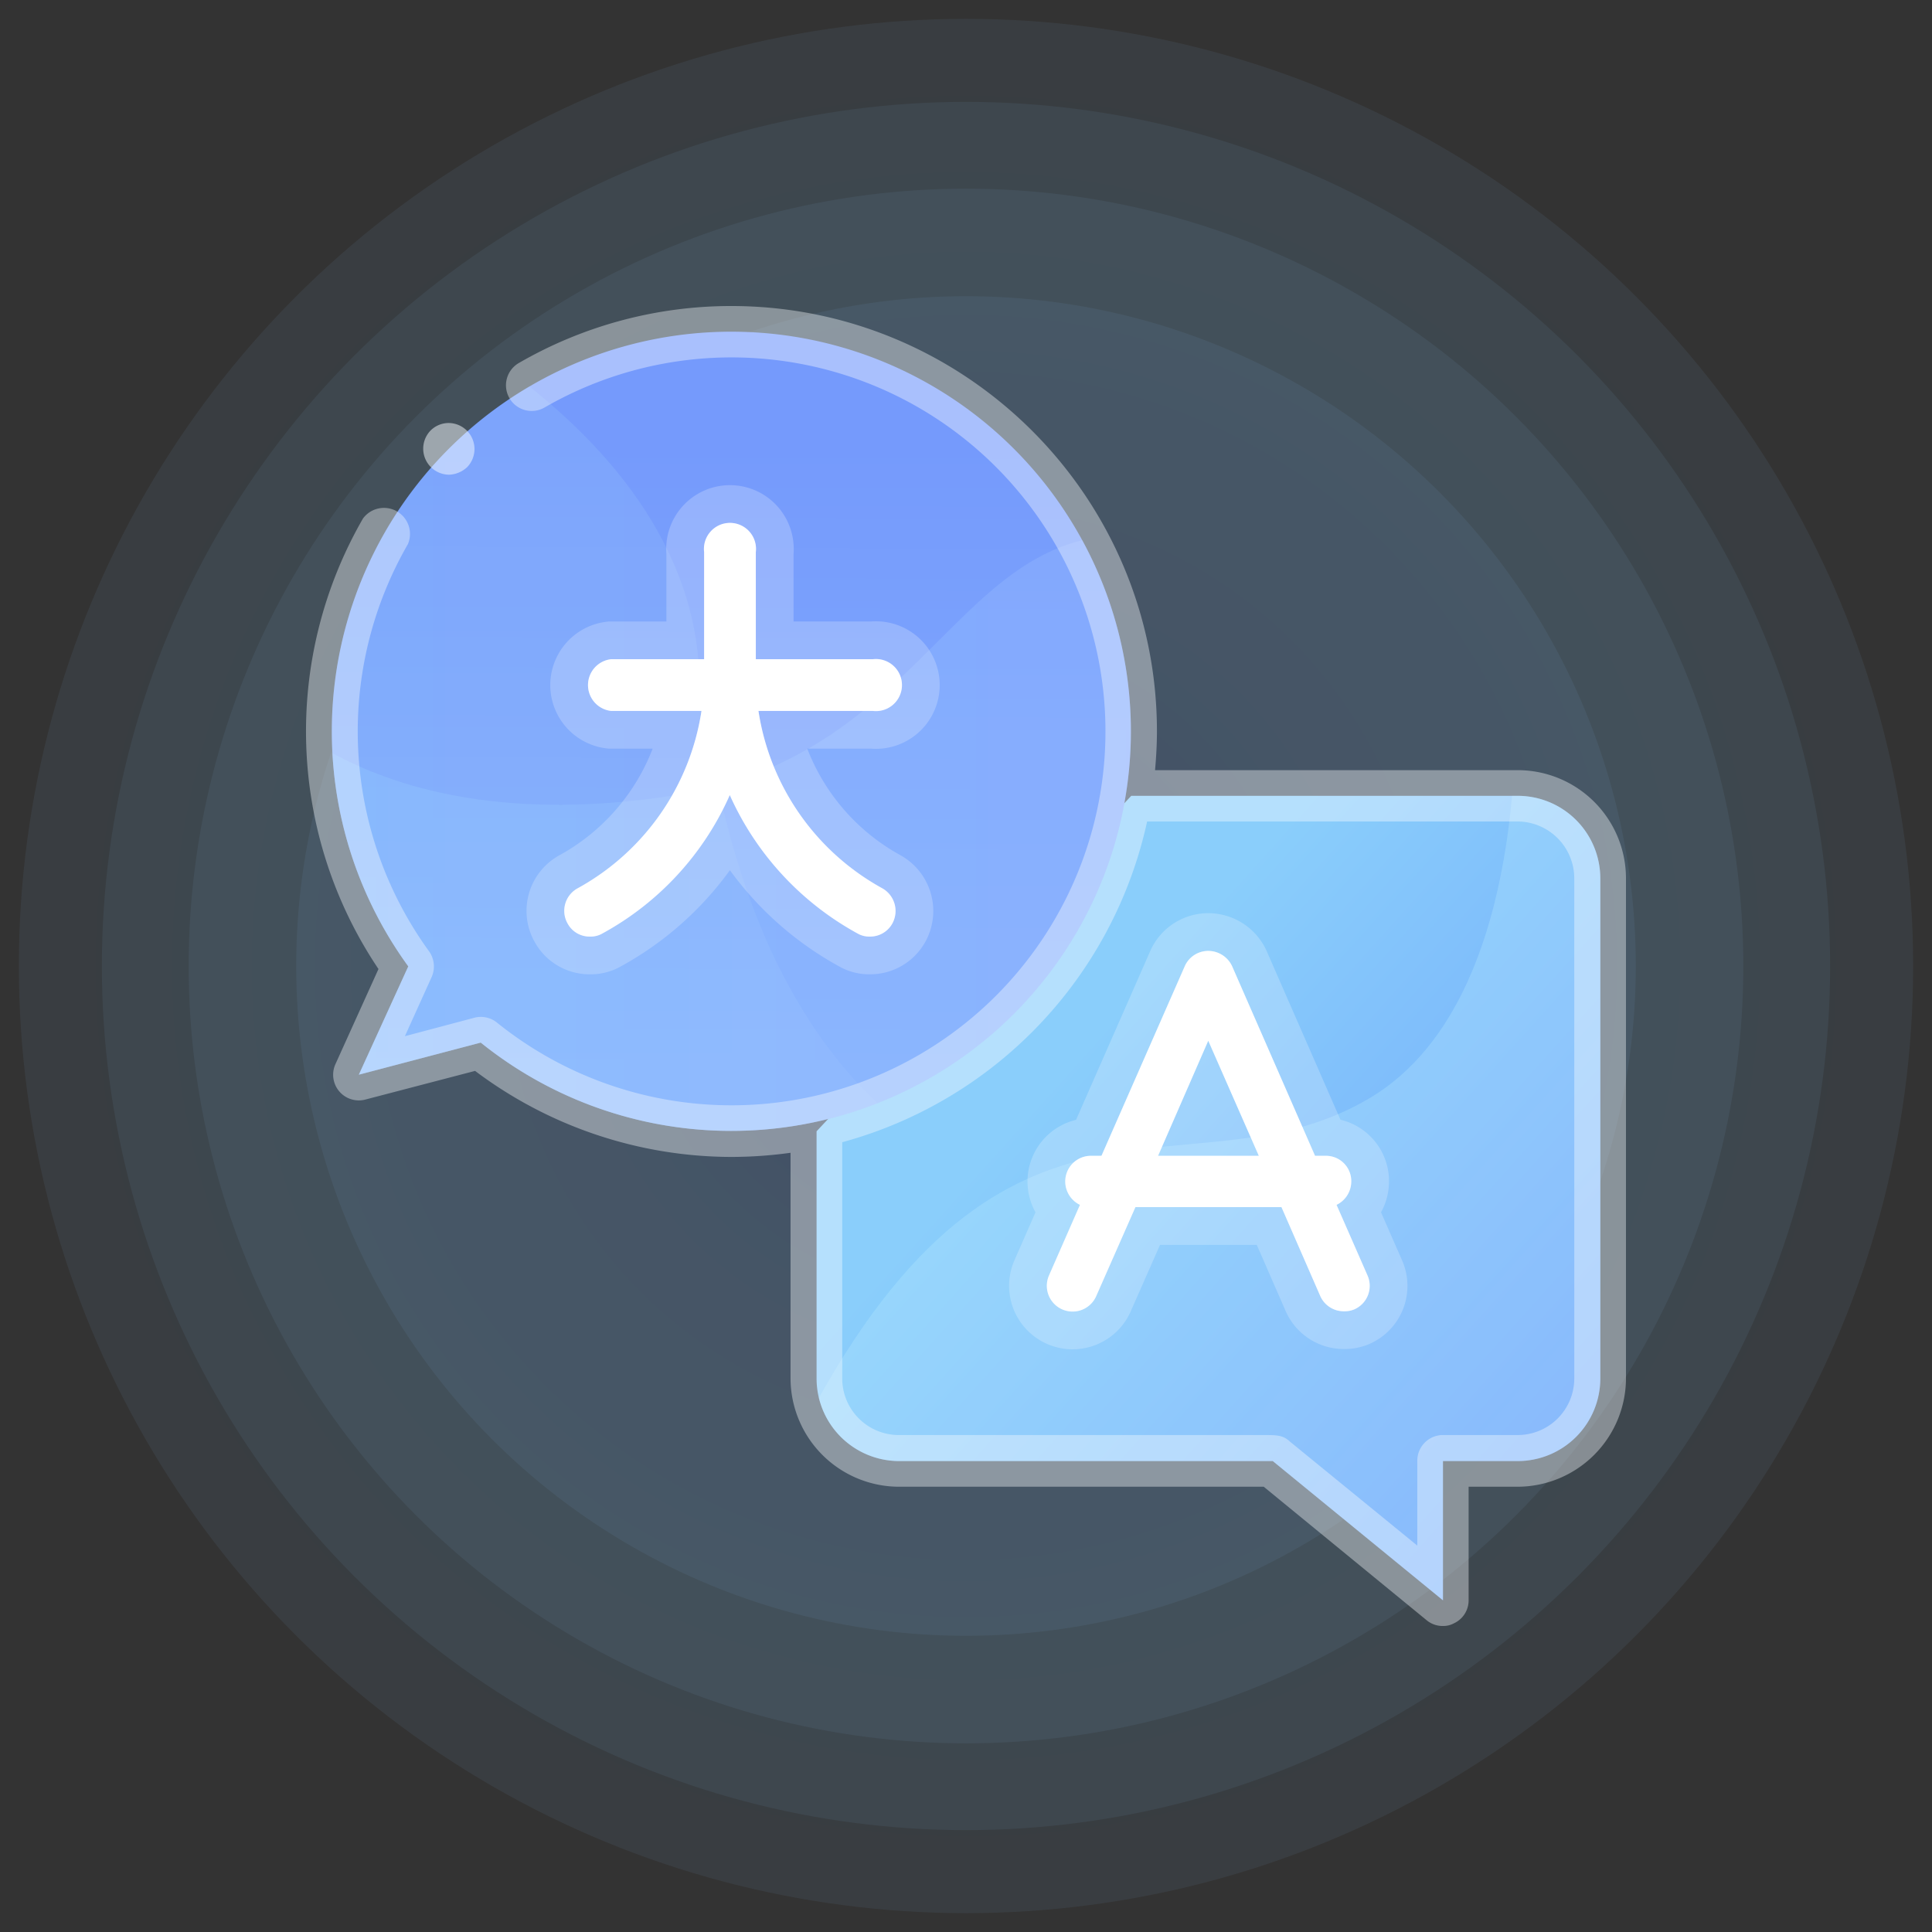
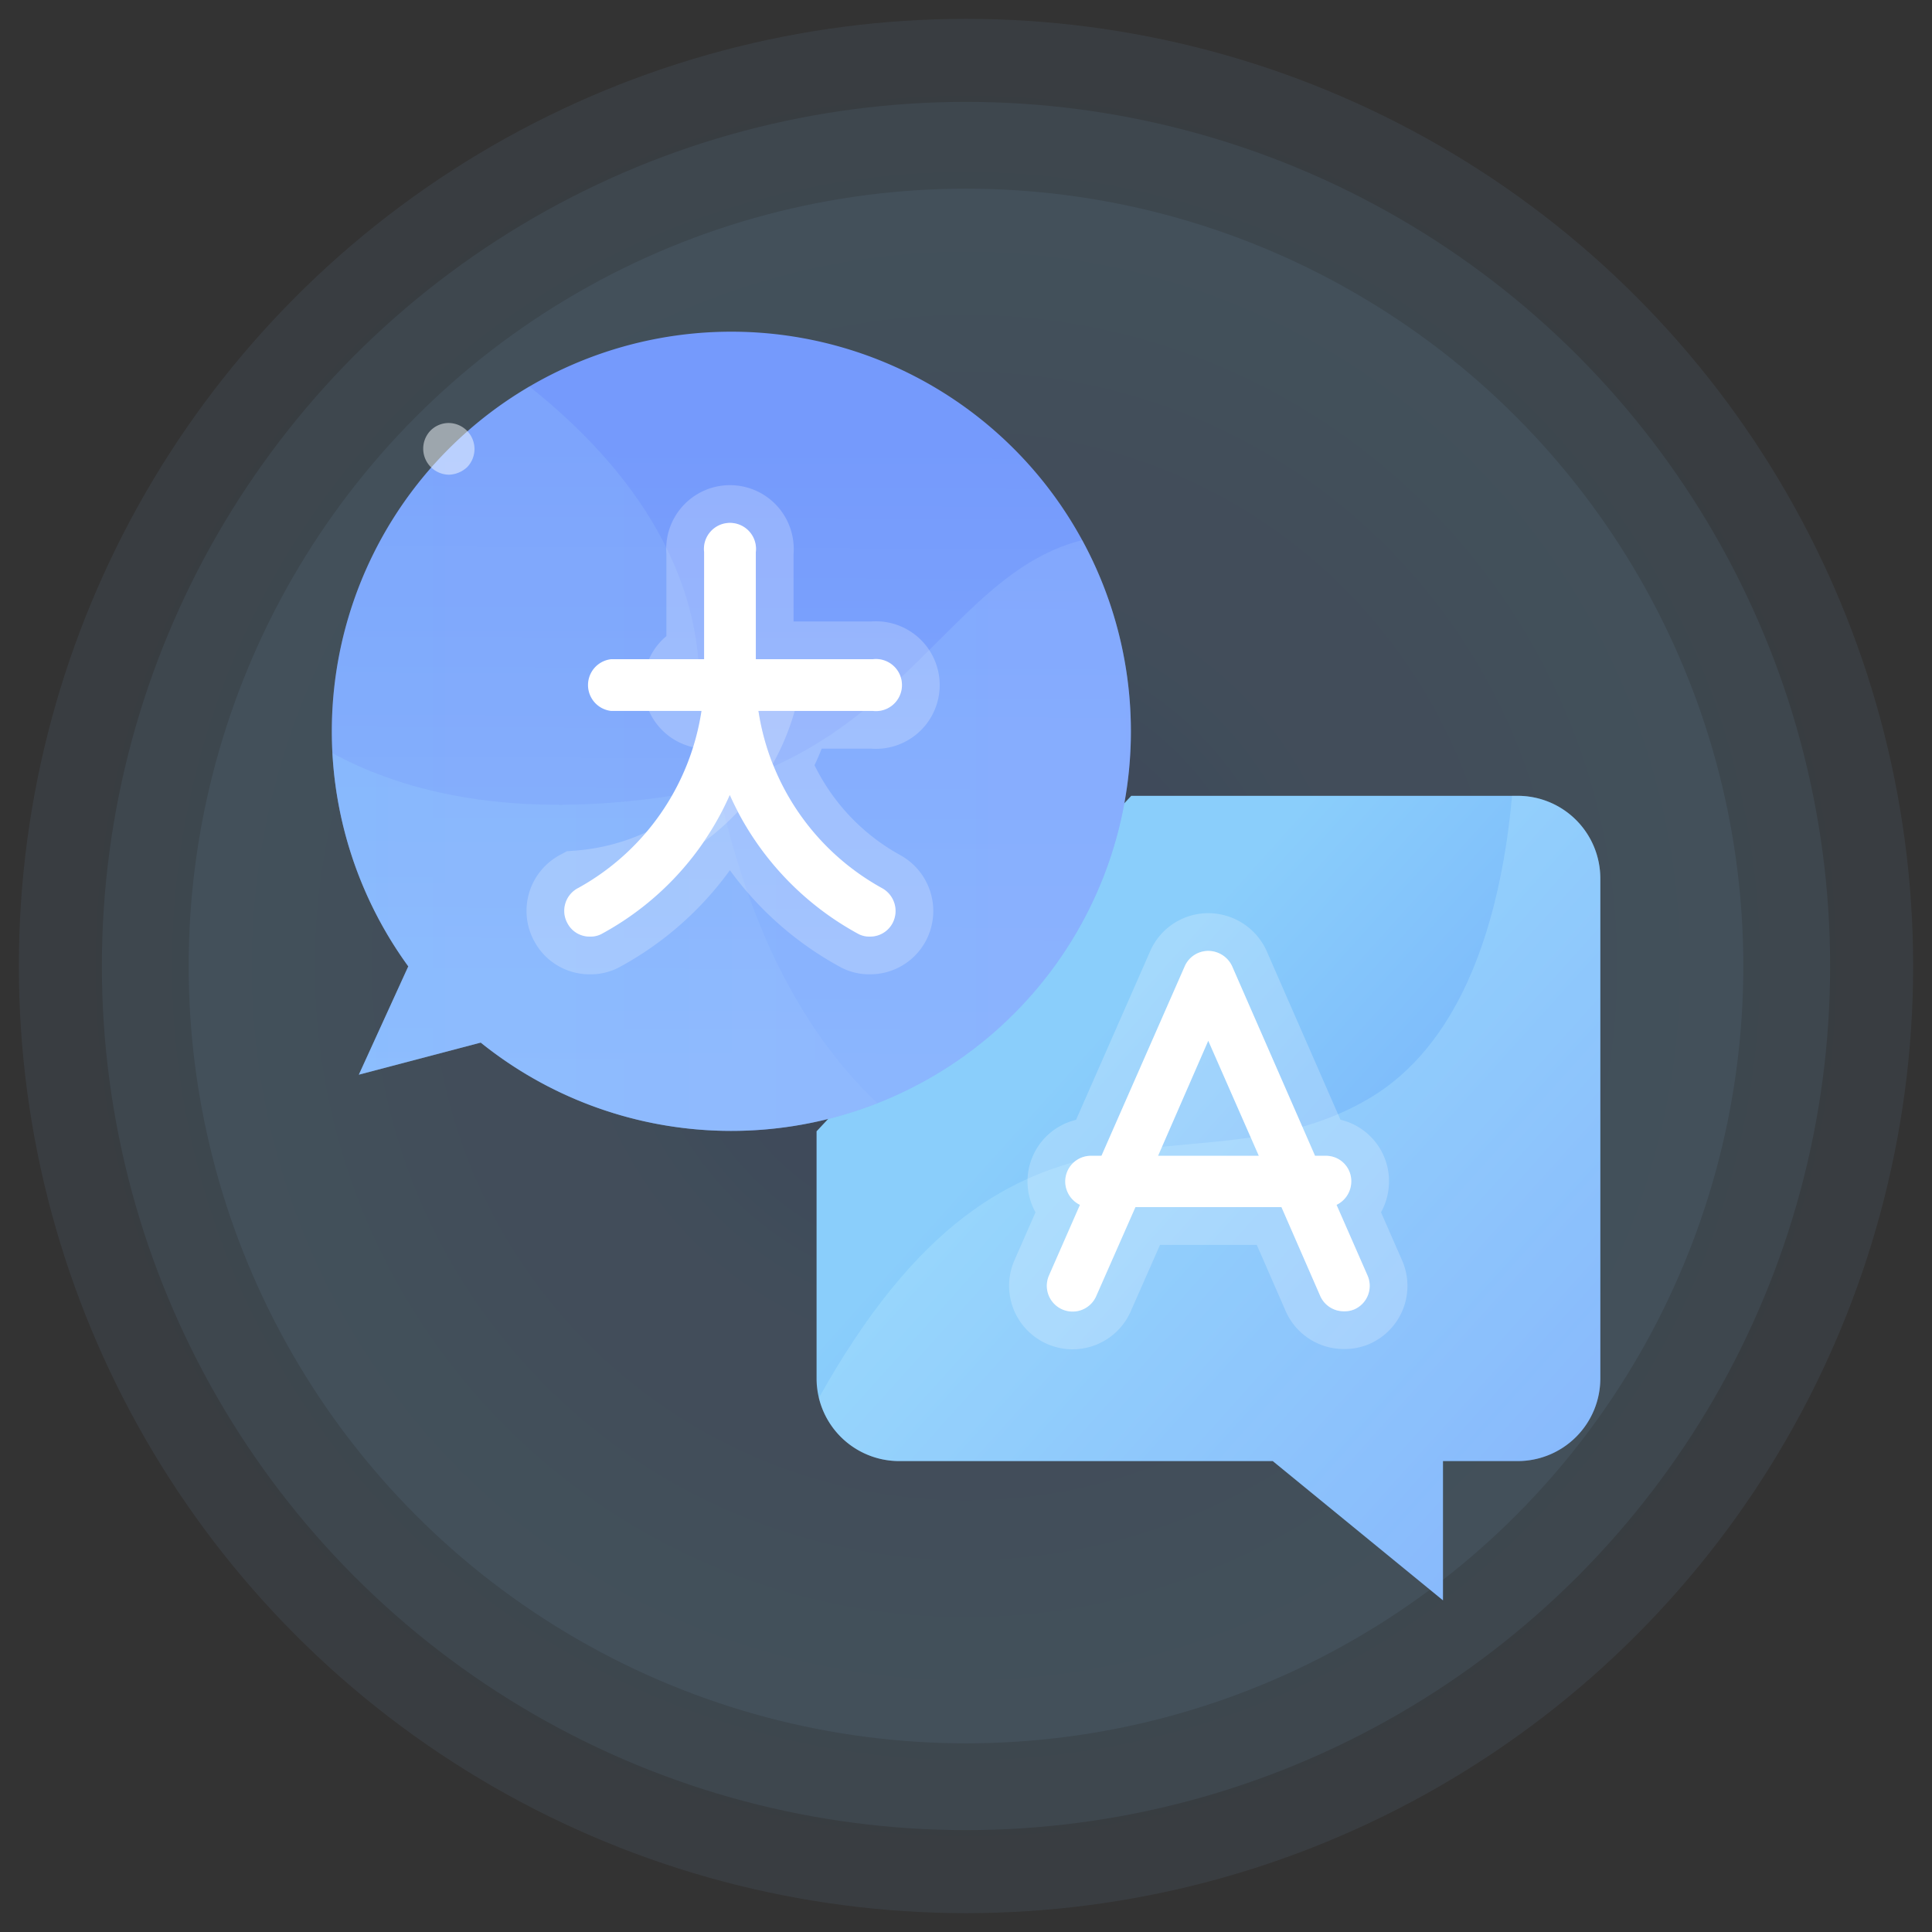
<svg xmlns="http://www.w3.org/2000/svg" xmlns:xlink="http://www.w3.org/1999/xlink" viewBox="0 0 512 512">
  <rect x="0" y="0" width="512" height="512" fill="#333333" stroke="none" />
  <defs>
    <radialGradient id="radial-gradient" cx="256" cy="256" r="251" gradientUnits="userSpaceOnUse">
      <stop offset="0" stop-color="#6ea4fb" />
      <stop offset="1" stop-color="#8acefb" />
    </radialGradient>
    <radialGradient id="radial-gradient-2" cy="256" r="229" xlink:href="#radial-gradient" />
    <radialGradient id="radial-gradient-3" cy="256" r="206" xlink:href="#radial-gradient" />
    <radialGradient id="radial-gradient-4" cy="256" r="177.48" xlink:href="#radial-gradient" />
    <linearGradient id="linear-gradient" x1="420.2" y1="388.97" x2="291.07" y2="272.82" xlink:href="#radial-gradient" />
    <clipPath id="clip-path">
      <path d="M216.4,299.8v65.5a21.9,21.9,0,0,0,21.8,21.9h99.1l45.1,36.9V387.2h19.8a21.9,21.9,0,0,0,21.9-21.9V232.8a21.9,21.9,0,0,0-21.9-21.9H299.8Z" style="fill:none" />
    </clipPath>
    <linearGradient id="linear-gradient-2" x1="499.8" y1="455.27" x2="333.4" y2="305.6" gradientUnits="userSpaceOnUse">
      <stop offset="0" stop-color="#daedfb" />
      <stop offset="1" stop-color="#b8ebff" />
    </linearGradient>
    <linearGradient id="linear-gradient-3" x1="193.47" y1="284.67" x2="194.16" y2="117.28" gradientUnits="userSpaceOnUse">
      <stop offset="0" stop-color="#84affe" />
      <stop offset="1" stop-color="#759afc" />
    </linearGradient>
    <clipPath id="clip-path-2">
      <path d="M193.8,87.9a105.9,105.9,0,0,0-85.6,168.2L95.1,284.8l32.3-8.5h0A105.9,105.9,0,1,0,193.8,87.9Z" style="fill:none" />
    </clipPath>
    <linearGradient id="linear-gradient-4" x1="41.91" y1="218.98" x2="299.72" y2="218.98" gradientUnits="userSpaceOnUse">
      <stop offset="0" stop-color="#96d6fe" />
      <stop offset="0.99" stop-color="#a6beff" />
    </linearGradient>
    <linearGradient id="linear-gradient-5" x1="53.19" y1="251.91" x2="374.54" y2="251.91" xlink:href="#linear-gradient-4" />
  </defs>
  <title>multilanguage</title>
  <g id="Layer_3" data-name="Layer 3">
    <g id="Layer_1" data-name="Layer 1">
      <circle cx="256" cy="256" r="251" style="opacity:0.07;fill:url(#radial-gradient)" />
      <circle cx="256" cy="256" r="229" style="opacity:0.07;fill:url(#radial-gradient-2)" />
      <circle cx="256" cy="256" r="206" style="opacity:0.07;fill:url(#radial-gradient-3)" />
-       <circle cx="256" cy="256" r="177.5" style="opacity:0.07;fill:url(#radial-gradient-4)" />
      <path d="M216.4,299.8v65.5a21.9,21.9,0,0,0,21.8,21.9h99.1l45.1,36.9V387.2h19.8a21.9,21.9,0,0,0,21.9-21.9V232.8a21.9,21.9,0,0,0-21.9-21.9H299.8Z" style="fill:url(#linear-gradient)" />
      <g style="clip-path:url(#clip-path)">
        <path d="M401,171s9,92.1-38,120-96-15-149,85,296,88.8,298,54.9S496,170,401,171Z" style="opacity:0.28;fill:url(#linear-gradient-2)" />
      </g>
      <path d="M193.8,87.9a105.9,105.9,0,0,0-85.6,168.2L95.1,284.8l32.3-8.5h0A105.9,105.9,0,1,0,193.8,87.9Z" style="fill:url(#linear-gradient-3)" />
      <g style="clip-path:url(#clip-path-2)">
        <path d="M78.5,67.6S178,103,185,174s34.5,132.5,101.2,145.3-134,75.5-174.1,40.6S40,262,42,205,78.5,67.6,78.5,67.6Z" style="opacity:0.21;fill:url(#linear-gradient-4)" />
      </g>
      <g style="opacity:0.26">
        <g style="clip-path:url(#clip-path-2)">
          <path d="M64.5,180S93.1,223.8,178,210.9,253,105,347,158c126,71-221.2,204-221.2,204S19,293,64.5,180Z" style="fill:url(#linear-gradient-5)" />
        </g>
      </g>
-       <path d="M402.2,204.1H306.1c.3-3.4.5-6.8.5-10.3,0-62.1-50.6-112.7-112.8-112.7a112.3,112.3,0,0,0-56.3,15.1,6.8,6.8,0,1,0,6.8,11.8,99.1,99.1,0,1,1-12.6,163,6.8,6.8,0,0,0-6.3-1.2l-18.1,4.8,7.1-15.7a6.9,6.9,0,0,0-.7-6.8,99.3,99.3,0,0,1-5.6-107.9,6.9,6.9,0,0,0-11.9-6.8,112.9,112.9,0,0,0,4.1,119.4L88.9,282a6.8,6.8,0,0,0,7.9,9.4l29.1-7.6a113.3,113.3,0,0,0,67.9,22.8,114.9,114.9,0,0,0,15.7-1.1v59.8A28.8,28.8,0,0,0,238.2,394h96.7l43.2,35.4a6.6,6.6,0,0,0,4.3,1.5,5.9,5.9,0,0,0,2.9-.7,6.7,6.7,0,0,0,3.9-6.1V394h13a28.8,28.8,0,0,0,28.7-28.7V232.8A28.7,28.7,0,0,0,402.2,204.1Zm15,161.2a15,15,0,0,1-15,15H382.4a6.8,6.8,0,0,0-6.8,6.9v22.4L341.8,382c-1.8-1.7-3.5-1.7-7.1-1.7H238.2a15,15,0,0,1-15-15V302.7a113.1,113.1,0,0,0,80.8-85h98.2a15.1,15.1,0,0,1,15,15.1Z" style="fill:#f8fcff;opacity:0.39" />
      <path d="M354.2,319.3a6.9,6.9,0,0,0,3.9-6.2,6.7,6.7,0,0,0-6.8-6.8h-2.8l-22-50.3a7,7,0,0,0-6.3-4,6.8,6.8,0,0,0-6.2,4l-22.1,50.3h-2.8a6.8,6.8,0,0,0-6.8,6.8,6.9,6.9,0,0,0,3.9,6.2L278,338a6.8,6.8,0,0,0,12.5,5.5l10.4-23.6h38.7l10.3,23.6a6.8,6.8,0,0,0,6.3,4,6.5,6.5,0,0,0,2.7-.5,6.8,6.8,0,0,0,3.5-9Zm-47.3-13,13.3-30.5,13.4,30.5Z" style="fill:#fff;stroke:#fff;stroke-miterlimit:10;stroke-width:20px;opacity:0.22" />
      <path d="M354.2,319.3a6.9,6.9,0,0,0,3.9-6.2,6.7,6.7,0,0,0-6.8-6.8h-2.8l-22-50.3a7,7,0,0,0-6.3-4,6.8,6.8,0,0,0-6.2,4l-22.1,50.3h-2.8a6.8,6.8,0,0,0-6.8,6.8,6.9,6.9,0,0,0,3.9,6.2L278,338a6.8,6.8,0,0,0,12.5,5.5l10.4-23.6h38.7l10.3,23.6a6.8,6.8,0,0,0,6.3,4,6.5,6.5,0,0,0,2.7-.5,6.8,6.8,0,0,0,3.5-9Zm-47.3-13,13.3-30.5,13.4,30.5Z" style="fill:#fff" />
      <path d="M119,125.8a7.4,7.4,0,0,0,4.8-2,6.9,6.9,0,0,0-4.8-11.7,6.8,6.8,0,0,0-4.9,2,6.9,6.9,0,0,0,4.9,11.7Z" style="fill:#f8fcff;opacity:0.5" />
-       <path d="M153.1,235.4a6.8,6.8,0,0,0-2.7,9.3,6.6,6.6,0,0,0,6,3.5,6.1,6.1,0,0,0,3.2-.8,77.5,77.5,0,0,0,33.8-36.7,78.2,78.2,0,0,0,33.9,36.7,6.1,6.1,0,0,0,3.2.8,6.7,6.7,0,0,0,6-3.5,6.9,6.9,0,0,0-2.7-9.3,64.7,64.7,0,0,1-32.8-47h30.3a6.9,6.9,0,1,0,0-13.7h-31V146.3a6.9,6.9,0,1,0-13.7,0v28.4H161.9a6.9,6.9,0,0,0,0,13.7h24A64.7,64.7,0,0,1,153.1,235.4Z" style="fill:#fff;stroke:#fff;stroke-miterlimit:10;stroke-width:20px;opacity:0.22" />
+       <path d="M153.1,235.4a6.8,6.8,0,0,0-2.7,9.3,6.6,6.6,0,0,0,6,3.5,6.1,6.1,0,0,0,3.2-.8,77.5,77.5,0,0,0,33.8-36.7,78.2,78.2,0,0,0,33.9,36.7,6.1,6.1,0,0,0,3.2.8,6.7,6.7,0,0,0,6-3.5,6.9,6.9,0,0,0-2.7-9.3,64.7,64.7,0,0,1-32.8-47h30.3a6.9,6.9,0,1,0,0-13.7h-31V146.3a6.9,6.9,0,1,0-13.7,0v28.4a6.9,6.9,0,0,0,0,13.7h24A64.7,64.7,0,0,1,153.1,235.4Z" style="fill:#fff;stroke:#fff;stroke-miterlimit:10;stroke-width:20px;opacity:0.22" />
      <path d="M153.1,235.4a6.8,6.8,0,0,0-2.7,9.3,6.6,6.6,0,0,0,6,3.5,6.1,6.1,0,0,0,3.2-.8,77.5,77.5,0,0,0,33.8-36.7,78.2,78.2,0,0,0,33.9,36.7,6.1,6.1,0,0,0,3.2.8,6.7,6.7,0,0,0,6-3.5,6.9,6.9,0,0,0-2.7-9.3,64.7,64.7,0,0,1-32.8-47h30.3a6.9,6.9,0,1,0,0-13.7h-31V146.3a6.9,6.9,0,1,0-13.7,0v28.4H161.9a6.9,6.9,0,0,0,0,13.7h24A64.7,64.7,0,0,1,153.1,235.4Z" style="fill:#fff" />
    </g>
  </g>
</svg>